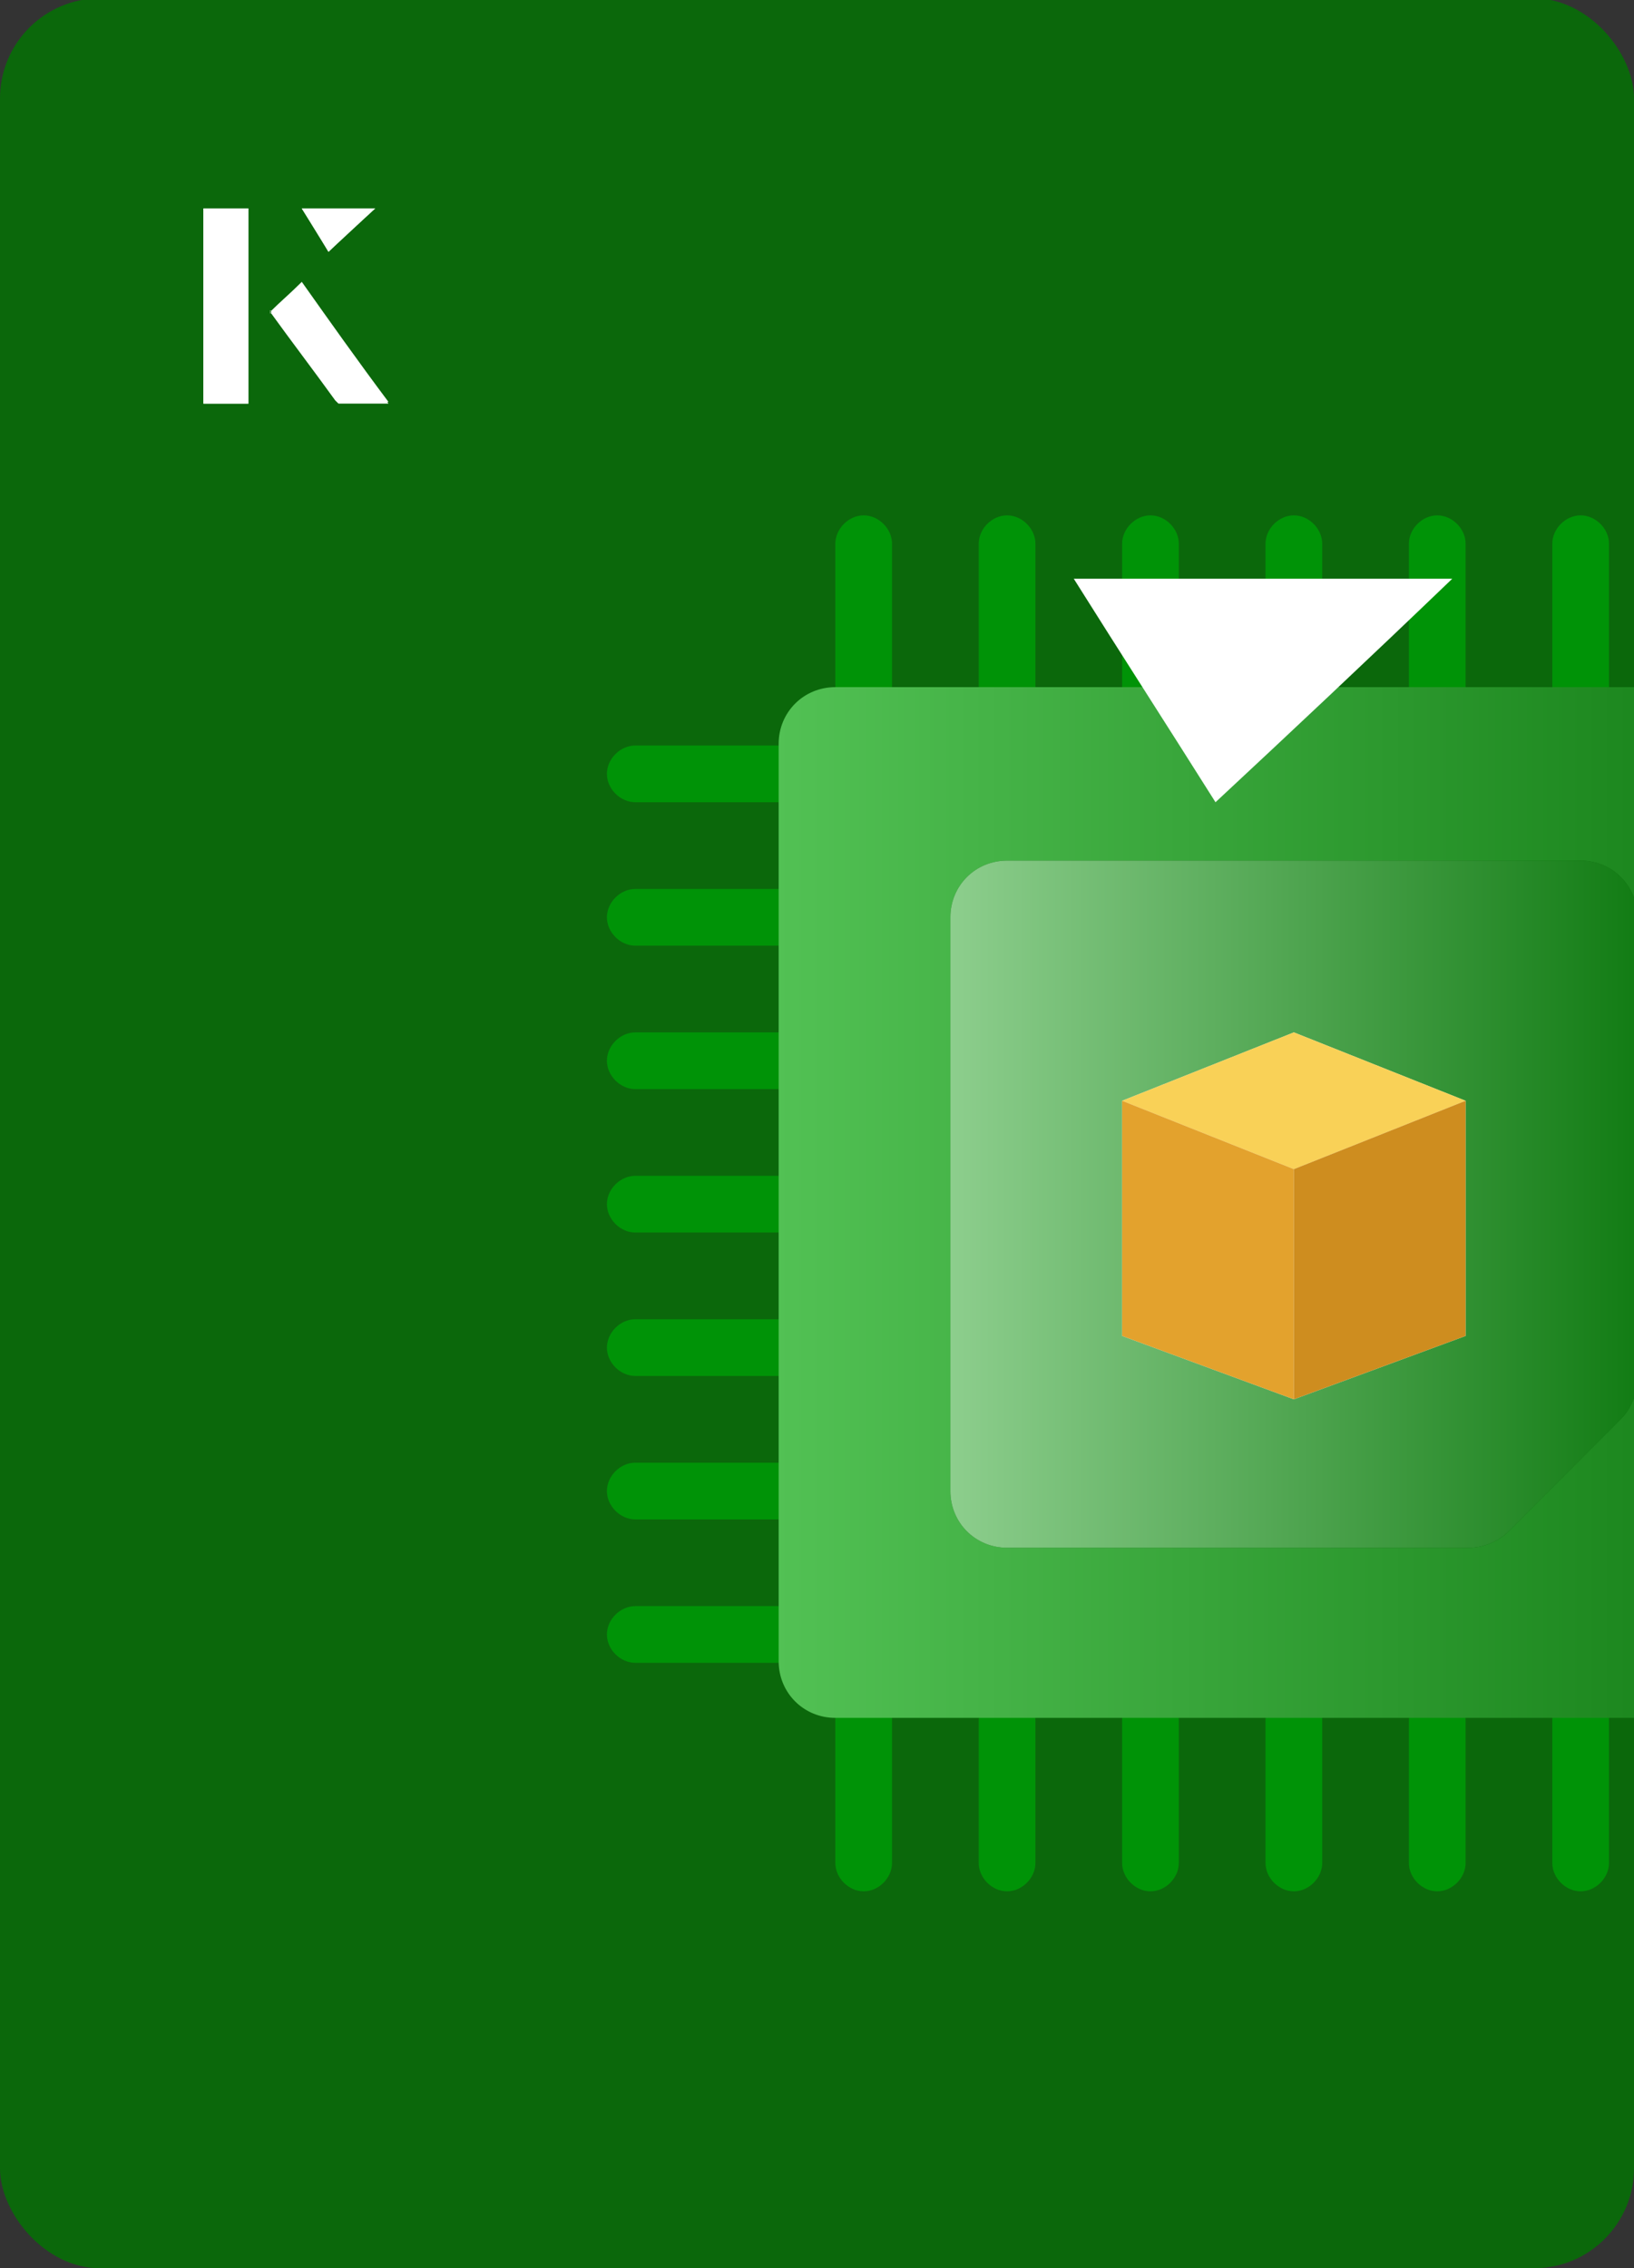
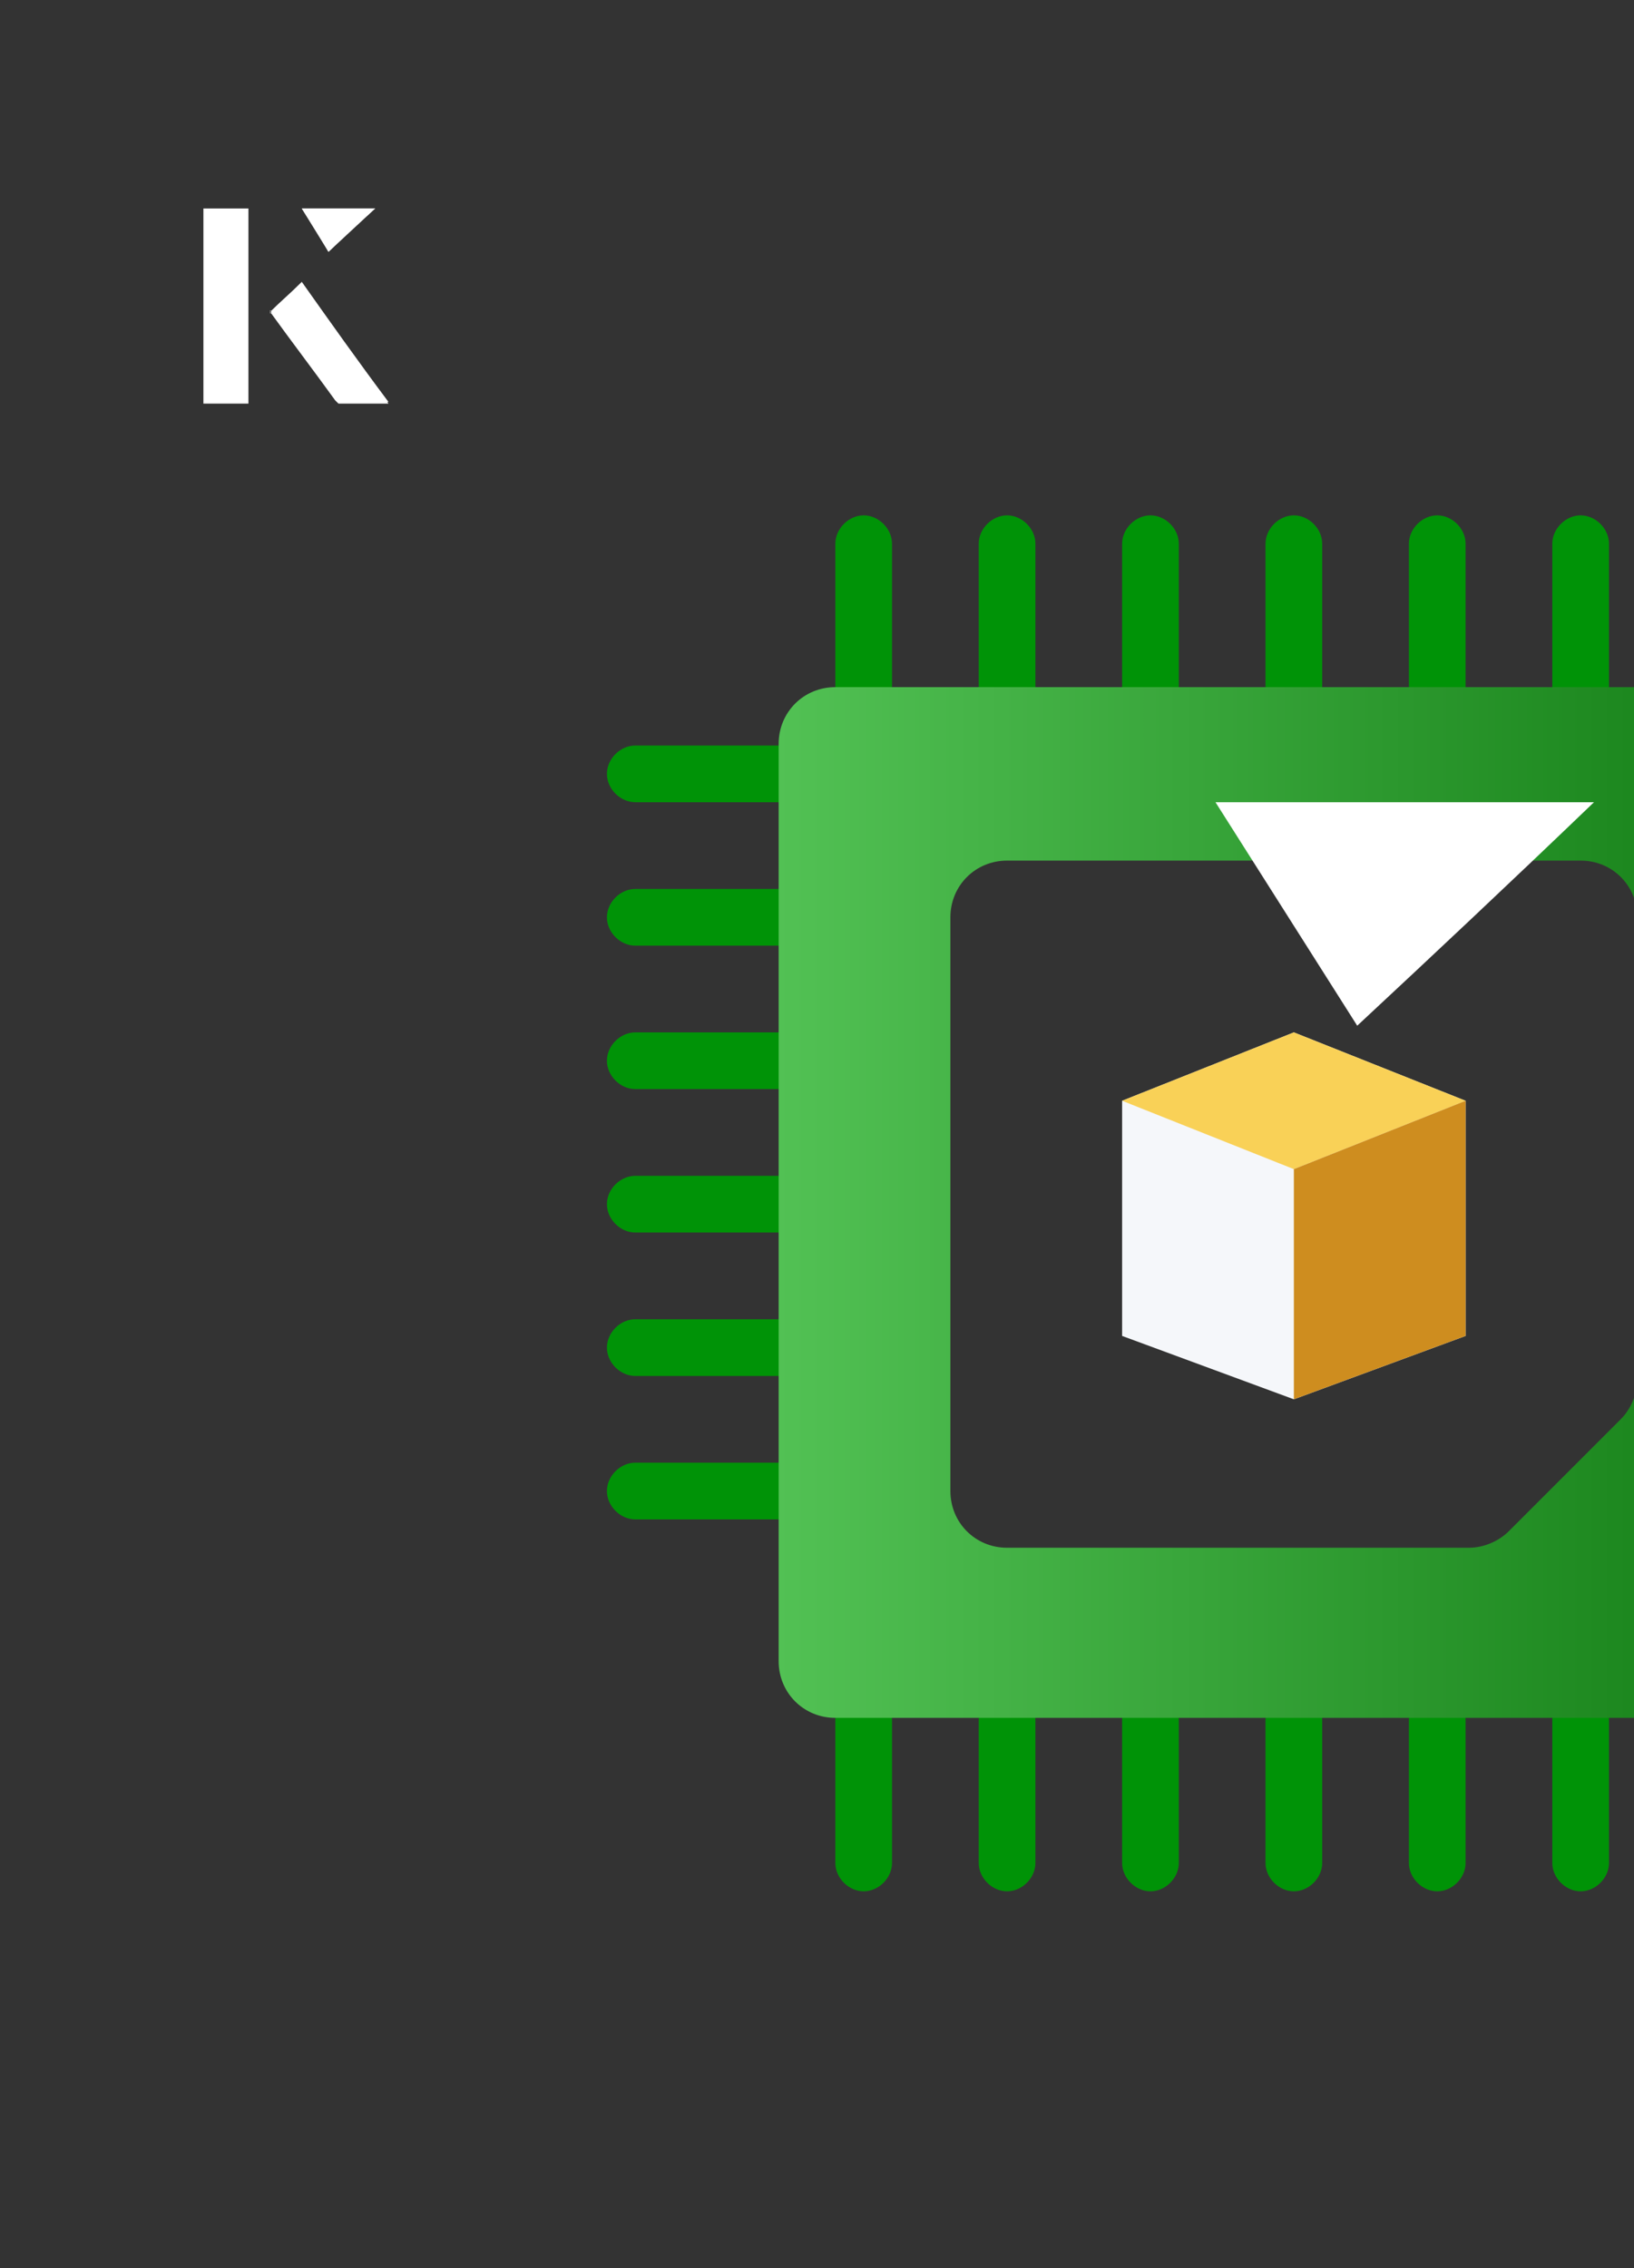
<svg xmlns="http://www.w3.org/2000/svg" id="Layer_1" viewBox="0 0 98 136">
  <rect x="0" y="0" width="98" height="136" fill="#333333" stroke="none" />
  <defs>
    <clipPath id="clippath">
      <rect x="0" y="0" width="98" height="136.1" rx="6" ry="6" transform="translate(98 136) rotate(-180)" style="fill:none;" />
    </clipPath>
    <linearGradient id="linear-gradient" x1="46.6" y1="72.2" x2="108.5" y2="72.2" gradientUnits="userSpaceOnUse">
      <stop offset="0" stop-color="#52c154" />
      <stop offset="1" stop-color="#127c14" />
    </linearGradient>
    <linearGradient id="linear-gradient-2" x1="57" y1="72.2" x2="98.2" y2="72.2" gradientUnits="userSpaceOnUse">
      <stop offset="0" stop-color="#8dce8d" />
      <stop offset="1" stop-color="#127c14" />
    </linearGradient>
  </defs>
-   <rect x="0" y="0" width="98" height="136.1" rx="6" ry="6" transform="translate(98 136) rotate(-180)" style="fill:#0b680b;" />
  <g style="clip-path:url(#clippath);">
    <path d="M51.8,30.9c-.9,0-1.7.8-1.7,1.7h0v8.6c0,.9.8,1.7,1.7,1.7s1.7-.8,1.7-1.7h0v-8.6c0-.9-.8-1.7-1.7-1.7s0,0,0,0Z" style="fill:#009307;" />
    <path d="M60.4,30.9c-.9,0-1.7.8-1.7,1.7v8.6c0,.9.8,1.7,1.7,1.7s1.7-.8,1.7-1.7v-8.6c0-.9-.8-1.7-1.7-1.7h0Z" style="fill:#009307;" />
    <path d="M69,30.9c-.9,0-1.7.8-1.7,1.7v8.6c0,.9.8,1.7,1.7,1.7s1.7-.8,1.7-1.7v-8.6c0-.9-.8-1.7-1.7-1.7h0Z" style="fill:#009307;" />
    <path d="M77.6,30.9c-.9,0-1.7.8-1.7,1.7v8.6c0,.9.8,1.7,1.7,1.7s1.7-.8,1.7-1.7v-8.6c0-.9-.8-1.7-1.7-1.7s0,0,0,0Z" style="fill:#009307;" />
    <path d="M86.2,30.9c-.9,0-1.7.8-1.7,1.7h0v8.6c0,.9.8,1.7,1.7,1.7s1.7-.8,1.7-1.7v-8.6c0-.9-.8-1.7-1.7-1.7s0,0,0,0Z" style="fill:#009307;" />
    <path d="M94.8,30.9c-.9,0-1.7.8-1.7,1.7h0v8.6c0,.9.8,1.7,1.7,1.7s1.7-.8,1.7-1.7v-8.6c0-.9-.8-1.7-1.7-1.7s0,0,0,0Z" style="fill:#009307;" />
    <path d="M94.8,101.4c-.9,0-1.7.8-1.7,1.7h0v8.6c0,.9.8,1.7,1.7,1.7s1.7-.8,1.7-1.7v-8.6c0-.9-.8-1.7-1.7-1.7h0Z" style="fill:#009307;" />
    <path d="M86.2,101.4c-.9,0-1.7.8-1.7,1.7h0v8.6c0,.9.8,1.7,1.7,1.7s1.7-.8,1.7-1.7v-8.6c0-.9-.8-1.7-1.7-1.7h0Z" style="fill:#009307;" />
    <path d="M77.6,101.4c-.9,0-1.7.8-1.7,1.7h0v8.6c0,.9.8,1.7,1.7,1.7s1.7-.8,1.7-1.7v-8.6c0-.9-.8-1.7-1.7-1.7h0Z" style="fill:#009307;" />
    <path d="M69,101.4c-.9,0-1.7.8-1.7,1.7h0v8.6c0,.9.8,1.7,1.7,1.7s1.7-.8,1.7-1.7v-8.6c0-.9-.8-1.7-1.7-1.7h0Z" style="fill:#009307;" />
    <path d="M60.4,101.4c-.9,0-1.7.8-1.7,1.7h0v8.6c0,.9.8,1.7,1.7,1.7s1.7-.8,1.7-1.7v-8.6c0-.9-.8-1.7-1.7-1.7h0Z" style="fill:#009307;" />
    <path d="M51.8,101.4c-.9,0-1.7.8-1.7,1.7h0v8.6c0,.9.8,1.7,1.7,1.7s1.7-.8,1.7-1.7v-8.6c0-.9-.8-1.7-1.7-1.7h0,0Z" style="fill:#009307;" />
-     <path d="M46.7,96.3h-8.6c-.9,0-1.7.8-1.7,1.7s.8,1.7,1.7,1.7h8.6c.9,0,1.7-.8,1.7-1.7s-.8-1.7-1.7-1.7Z" style="fill:#009307;" />
    <path d="M46.7,87.7h-8.6c-.9,0-1.7.8-1.7,1.7s.8,1.7,1.7,1.7h8.6c.9,0,1.7-.8,1.7-1.7s-.8-1.7-1.7-1.7Z" style="fill:#009307;" />
    <path d="M46.7,79.1h-8.6c-.9,0-1.7.8-1.7,1.7s.8,1.7,1.7,1.7h8.6c.9,0,1.7-.8,1.7-1.7s-.8-1.7-1.7-1.7Z" style="fill:#009307;" />
    <path d="M46.7,70.5h-8.6c-.9,0-1.7.8-1.7,1.7s.8,1.7,1.7,1.7h8.6c.9,0,1.7-.8,1.7-1.7s-.8-1.7-1.7-1.7h0Z" style="fill:#009307;" />
    <path d="M46.7,61.9h-8.6c-.9,0-1.7.8-1.7,1.7s.8,1.7,1.7,1.7h8.6c.9,0,1.7-.8,1.7-1.7s-.8-1.7-1.7-1.7Z" style="fill:#009307;" />
    <path d="M46.7,53.3h-8.6c-.9,0-1.7.8-1.7,1.7s.8,1.7,1.7,1.7h8.6c.9,0,1.7-.8,1.7-1.7s-.8-1.7-1.7-1.7Z" style="fill:#009307;" />
    <path d="M46.7,44.7h-8.6c-.9,0-1.7.8-1.7,1.7s.8,1.7,1.7,1.7h8.6c.9,0,1.7-.8,1.7-1.7s-.8-1.7-1.7-1.7h0Z" style="fill:#009307;" />
    <path d="M105.1,41.2h-55c-1.9,0-3.4,1.5-3.4,3.4v55c0,1.9,1.5,3.4,3.4,3.4h55c1.9,0,3.4-1.5,3.4-3.4h0v-55c0-1.9-1.5-3.4-3.4-3.4h0ZM98.2,82.7c0,.9-.4,1.8-1,2.4l-6.7,6.7c-.6.6-1.5,1-2.4,1h-27.7c-1.9,0-3.4-1.5-3.4-3.4v-34.4c0-1.9,1.5-3.4,3.4-3.4h34.4c1.9,0,3.4,1.5,3.4,3.4v27.7Z" style="fill:url(#linear-gradient);" />
-     <path d="M94.8,51.6h-34.4c-1.9,0-3.4,1.5-3.4,3.4h0v34.4c0,1.9,1.5,3.4,3.4,3.4h27.7c.9,0,1.8-.4,2.4-1l6.7-6.7c.6-.6,1-1.5,1-2.4v-27.7c0-1.9-1.5-3.4-3.4-3.4h0Z" style="fill:url(#linear-gradient-2);" />
    <polygon points="87.9 80.1 77.6 83.9 67.3 80.1 67.3 66 77.6 61.9 87.9 66 87.9 80.1" style="fill:#f5f7fa;" />
    <path d="M87.9,66l-10.3,4.1-10.3-4.1,10.3-4.1,10.3,4.1Z" style="fill:#f9d157;" />
-     <path d="M77.6,70.1v13.8l-10.3-3.8v-14.1l10.3,4.1Z" style="fill:#e3a22d;" />
    <path d="M87.9,66v14.1l-10.3,3.8v-13.8l10.3-4.1Z" style="fill:#ce8d1f;" />
  </g>
-   <path d="M72.9,48.1c-2.9-4.6-5.8-9.1-8.5-13.4h22.7c-5,4.8-9.9,9.4-14.2,13.4Z" style="fill:#fff;" />
+   <path d="M72.9,48.1h22.7c-5,4.8-9.9,9.4-14.2,13.4Z" style="fill:#fff;" />
  <path d="M14.9,12.5h-2.7v11.7h2.7v-11.7ZM16.2,18.7c1.3,1.8,2.6,3.5,3.9,5.3,0,0,.2.2.2.2,1,0,1.9,0,3,0-1.8-2.5-3.5-4.8-5.2-7.2-.7.6-1.3,1.2-1.9,1.8ZM19.7,15.1c.8-.8,1.8-1.7,2.8-2.6h-4.4c.5.8,1.1,1.7,1.6,2.6Z" style="fill:#fff;" />
-   <path d="M14.9,12.5v11.7h-2.7v-11.7h2.7Z" style="fill:#fff;" />
  <path d="M16.2,18.7c.6-.6,1.2-1.1,1.9-1.8,1.7,2.4,3.4,4.8,5.2,7.2-1.1,0-2,0-3,0,0,0-.2,0-.2-.2-1.3-1.8-2.6-3.5-3.9-5.3Z" style="fill:#fff;" />
  <polygon points="19.7 15.1 18.1 12.5 22.5 12.5 19.7 15.1" style="fill:#fff;" />
</svg>